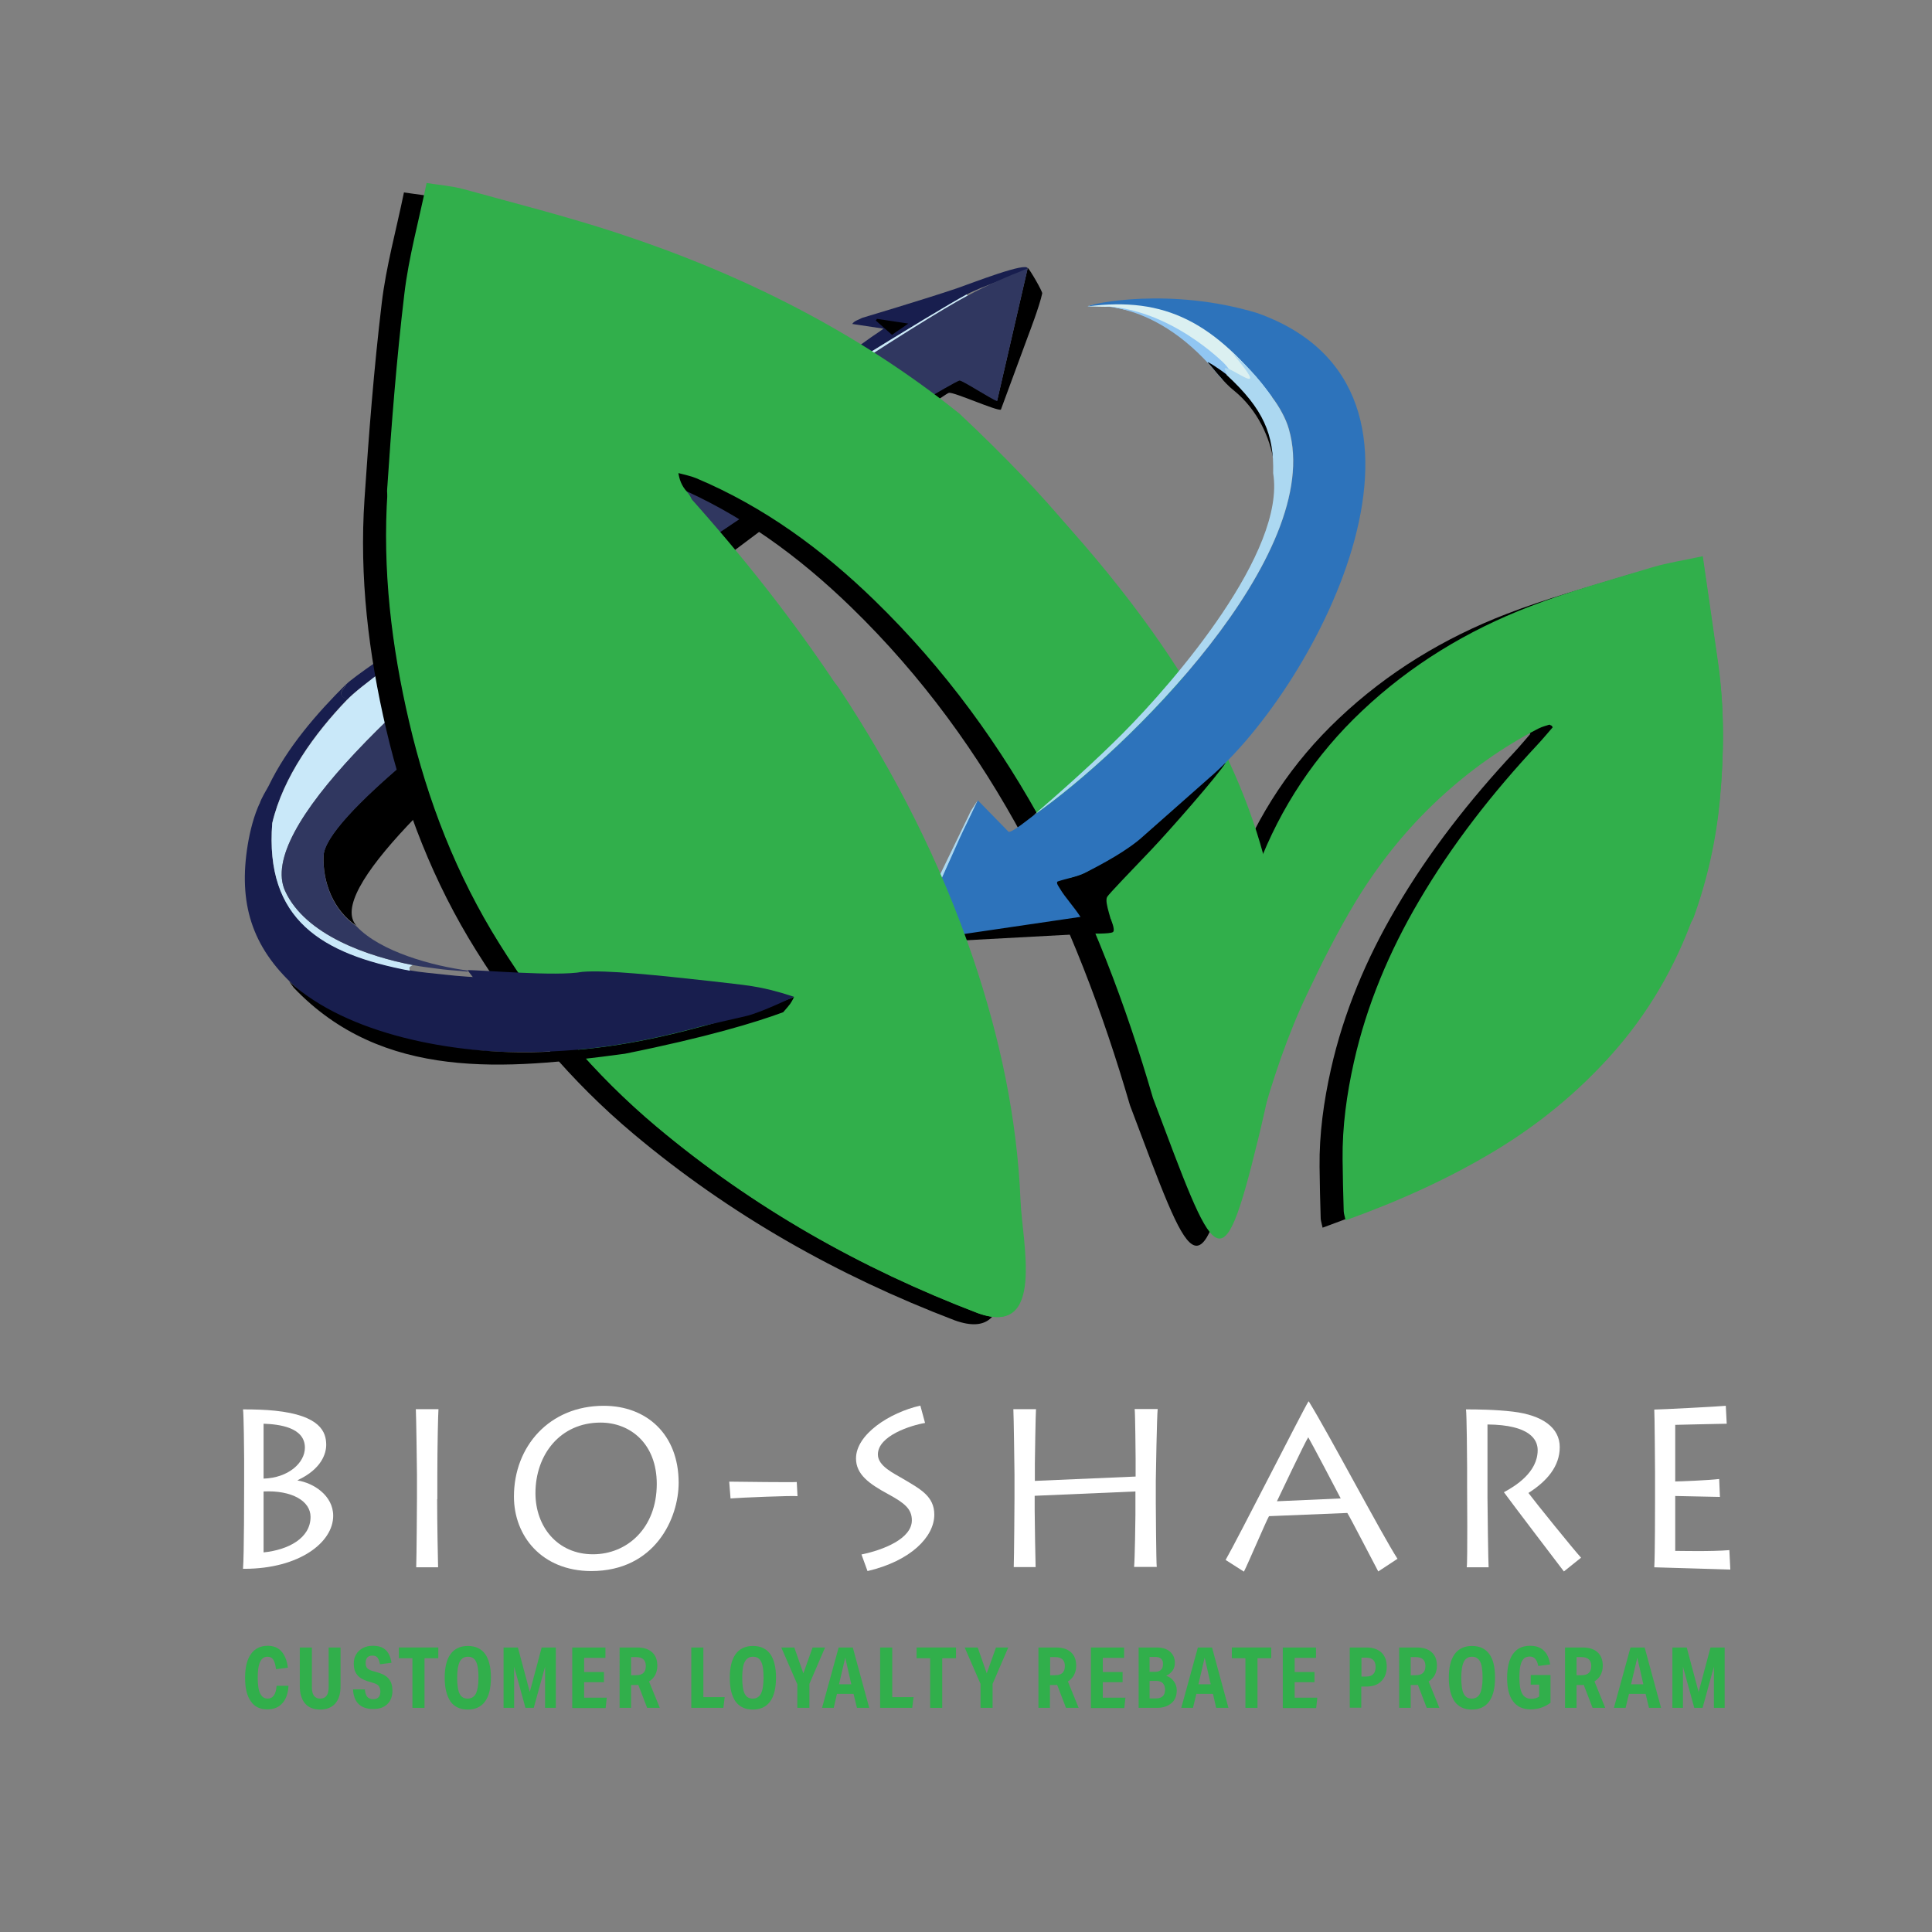
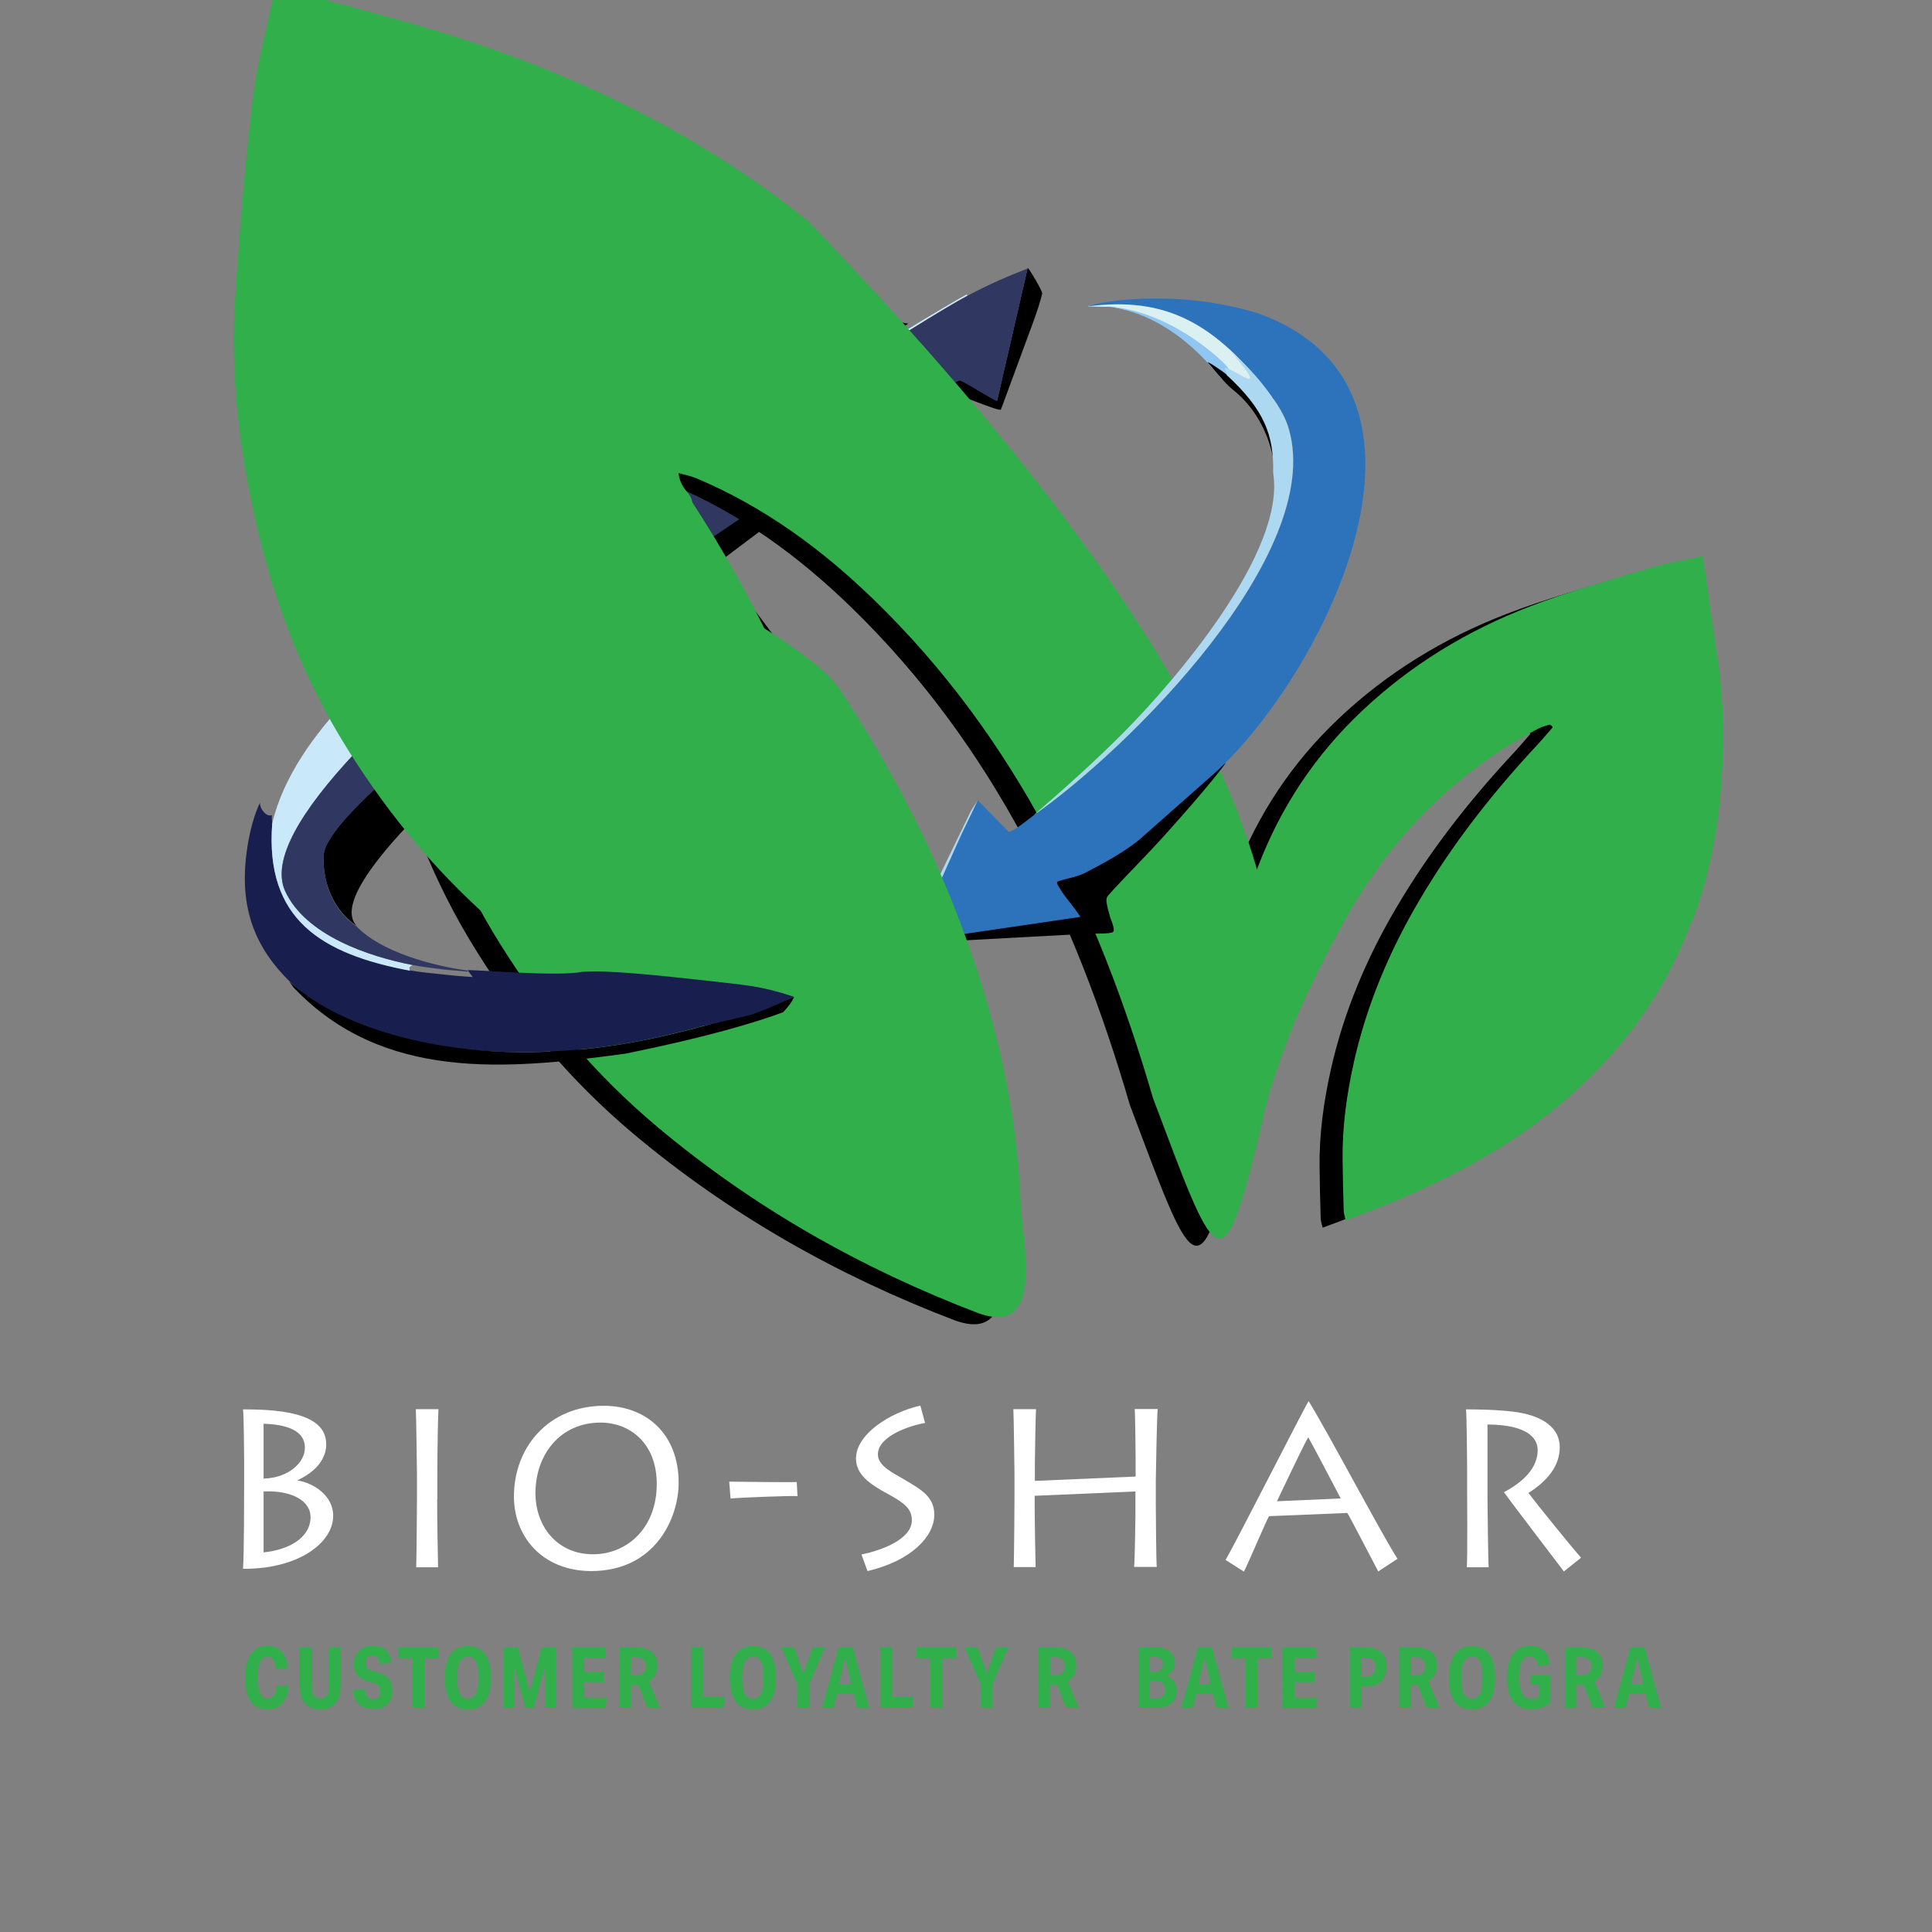
<svg xmlns="http://www.w3.org/2000/svg" version="1.0" id="Layer_1" x="0px" y="0px" viewBox="0 0 1024 1024" style="enable-background:new 0 0 1024 1024;" xml:space="preserve">
  <rect x="0" y="0" width="1024" height="1024" fill="#808080" stroke="none" />
  <style type="text/css">
	.st0{fill:#FFFFFF;}
	.st1{fill:#31AF4B;}
	.st2{fill:#181E4E;}
	.st3{fill:#C9E8F9;}
	.st4{fill:#303760;}
	.st5{fill:#0F4475;}
	.st6{fill:#ACD8F1;}
	.st7{fill:#DBF0F1;}
	.st8{fill:#91C6F2;}
	.st9{fill:#2D73BB;}
</style>
  <g>
    <g>
      <path class="st0" d="M129.4,773.2c0-3.6-0.2-23.7-0.6-26.2c6.3,0,12.2,0.2,16.9,0.7c24.2,2.5,27.2,11.4,27.2,18.1    c0,4.5-2.4,12.8-15.1,18.7v0.2c8.3,1.3,18.8,7.9,18.8,18.7c0,14.2-18.1,28-46.8,28.1h-1c0.6-6.6,0.6-42.7,0.6-45V773.2z     M139.7,783.7c13.2-0.4,21.9-8.4,21.9-16.4c0-10.8-13.6-12.4-21.9-12.7V783.7z M139.7,822.8c13-1.3,24.9-7.5,24.9-18.8    c0-8.4-9.8-14.2-24.9-13.5V822.8z" />
      <path class="st0" d="M231.7,794.6c0,12,0.4,33.4,0.5,36.1h-11.6c0.2-5.3,0.4-33.3,0.4-36.4v-12.9c0-2-0.4-31.6-0.6-34.5h12    c-0.2,2.2-0.6,20.3-0.6,34.7V794.6z" />
      <path class="st0" d="M272.4,793.2c0-26.6,18.8-48.1,47.6-48.1c22.6,0,39.7,15,39.7,40.8c0,18.7-12.4,46.8-46.4,46.8    C287.2,832.6,272.4,814.2,272.4,793.2z M348.1,786.5c0-21.4-14.1-32.5-29.8-32.5c-21.4,0-34.5,17-34.5,37.4    c0,17.8,11.7,32.4,30.5,32.4C332.3,823.8,348.1,810,348.1,786.5z" />
      <path class="st0" d="M386.5,785.3c6.1,0.1,33.6,0.4,35.8,0.2l0.4,7.5c-1.9-0.4-31,0.8-35.5,1.2L386.5,785.3z" />
      <path class="st0" d="M456.6,823.9c11.7-2.4,26.7-8.4,26.7-18.1c0-6-3.8-9.1-12.4-13.8c-10.2-5.5-17.2-10.5-17.2-19    c0-12.7,17.7-24.3,34.1-28l2.5,9.2c-7.3,1.2-25,6.7-25,16.7c0,6.2,8.5,10,13.5,13c9.1,5.4,16.4,9.2,16.4,18.9    c0,11.7-12.4,24.5-35.4,29.9L456.6,823.9z" />
      <path class="st0" d="M537.3,830.7c0.2-5.3,0.4-33.3,0.4-36.4v-12.9c0-2-0.4-31.6-0.6-34.5h12c-0.2,2.2-0.6,26.6-0.6,28.7v9.3    l53.4-2.3v-9.6c0-2-0.2-23.6-0.5-26.2h12.2c-0.4,2.9-1,35.2-1,38v12c0,1.6,0.2,31.5,0.5,33.7h-12c0.4-4.1,0.7-25.4,0.7-27.6v-12.4    l-53.4,2.3v7.7c0,5.4,0.4,27.4,0.5,30.1H537.3z" />
      <path class="st0" d="M649.6,826.8c6.6-11.5,41-79.4,43.9-84h0.2c10.5,17,38.9,70.9,47,83.4l-10.2,6.7c-2.4-4.5-15.1-29.1-16.4-31    l-41.5,1.7c-1.4,2.3-11.2,25.4-13.3,29.4L649.6,826.8z M710.6,794.2c-1.3-2.6-16-30.5-17.2-32.4c-1.8,2.6-15.6,31.9-16.6,33.9    L710.6,794.2z" />
      <path class="st0" d="M788.4,794.1c0,4.5,0.4,34.8,0.6,36.6h-11.6c0.5-2.9,0.2-40.8,0.2-43.3v-9.8c0-3.6-0.2-28.4-0.6-30.6    c5.6,0,15.7,0.1,24.9,1.2c15.8,1.9,24.8,8.6,24.8,18.8c0,10.2-6.8,18.1-16.6,24.3c3,4.1,24.5,30.7,27.9,34.3l-9.1,7.3    c-1.3-1.7-28.2-37-31.8-42c6-3.2,17.9-10.5,17.9-22.3c0-5.4-3.9-13.4-26.6-13.6V794.1z" />
-       <path class="st0" d="M917.1,831.9c-1.9,0-37.9-1.2-40.3-1.2c0.4-6.3,0.4-31.9,0.4-34.7v-16c0-1.9-0.2-30.6-0.4-32.9    c2.9,0,34.1-1.6,37.9-2l0.5,9.5c-3.8,0-25.4,0.6-27.3,0.6v30c2.2,0,17.5-0.6,23.3-1.3l0.4,9.5c-2.6,0-21.3-0.5-23.7-0.5V822    c2.9,0,18.9,0.4,28.7-0.4L917.1,831.9z" />
    </g>
    <g>
      <path class="st1" d="M129.9,889.3c0-5.5,1-9.7,3.1-12.6c2-2.9,5-4.4,8.9-4.4c6.1,0,9.6,3.9,10.7,11.6l-6.3,0.8    c-0.3-2.4-0.8-4.1-1.5-5.1c-0.7-1-1.7-1.5-3-1.5c-1.8,0-3.1,0.9-3.9,2.7c-0.9,1.8-1.3,4.6-1.3,8.4c0,3.8,0.4,6.6,1.3,8.4    c0.9,1.8,2.2,2.7,4,2.7c2.8,0,4.4-2.3,4.7-6.8h6.3c-0.2,4-1.3,7.1-3.2,9.2c-1.9,2.2-4.6,3.3-8,3.3c-3.9,0-6.8-1.4-8.7-4.2    C130.9,899,129.9,894.8,129.9,889.3z" />
      <path class="st1" d="M158.9,893.7v-20.5h6.4v21c0,4.1,1.5,6.1,4.4,6.1c3,0,4.5-2,4.5-6.1v-21h6.3v20.5c0,4-0.9,7-2.8,9.2    c-1.9,2.1-4.5,3.2-8,3.2s-6.2-1.1-8-3.2C159.8,900.7,158.9,897.6,158.9,893.7z" />
      <path class="st1" d="M201.6,896.6c0-1.2-0.3-2.2-0.8-2.9c-0.5-0.7-1.4-1.2-2.6-1.6l-3.3-1c-2.6-0.8-4.4-1.9-5.6-3.4    c-1.2-1.5-1.8-3.4-1.8-5.9c0-1.9,0.4-3.6,1.3-5c0.8-1.4,2-2.5,3.5-3.3s3.3-1.2,5.3-1.2c2.9,0,5.2,0.7,6.8,2.2    c1.6,1.5,2.6,3.7,3.1,6.8l-6.1,0.8c-0.3-1.7-0.8-2.9-1.4-3.6c-0.6-0.7-1.5-1-2.6-1c-2.4,0-3.6,1.3-3.6,3.9c0,1.1,0.2,2,0.7,2.6    c0.5,0.6,1.3,1.1,2.5,1.5l3.4,1c2.7,0.8,4.7,2,5.8,3.5c1.2,1.5,1.8,3.6,1.8,6.1c0,3-0.9,5.4-2.7,7.1c-1.8,1.8-4.3,2.6-7.5,2.6    c-6.7,0-10.3-3.5-10.7-10.4h6.3c0.1,1.8,0.6,3.1,1.3,4c0.7,0.8,1.8,1.2,3.2,1.2c1.2,0,2.2-0.4,2.8-1.1    C201.2,899,201.6,897.9,201.6,896.6z" />
      <path class="st1" d="M218.6,878.9h-7.2v-5.7h20.9v5.7H225v26.3h-6.4V878.9z" />
      <path class="st1" d="M235.7,889.3c0-5.5,1-9.7,3.1-12.6c2.1-2.9,5.2-4.3,9.2-4.3c4,0,7,1.4,9.1,4.2c2,2.8,3.1,7,3.1,12.5    c0,5.6-1,9.8-3.1,12.7c-2.1,2.9-5.2,4.3-9.2,4.3c-4,0-7-1.4-9.1-4.2C236.8,898.9,235.7,894.8,235.7,889.3z M242.3,889.2    c0,3.9,0.4,6.7,1.3,8.5c0.9,1.8,2.3,2.6,4.3,2.6c1.9,0,3.4-0.9,4.3-2.6c0.9-1.8,1.4-4.6,1.4-8.5c0-3.9-0.4-6.8-1.3-8.5    c-0.9-1.8-2.3-2.6-4.3-2.6s-3.4,0.9-4.3,2.6C242.8,882.5,242.3,885.3,242.3,889.2z" />
      <path class="st1" d="M266.9,873.2h7.6l6.3,23.6l6.3-23.6h7.5v32h-5.7v-21.8l-6,21.8h-4.4l-6-21.8v21.8h-5.6V873.2z" />
      <path class="st1" d="M303.3,873.2h17.6v5.5h-11.3v7.5h10.5v5.4h-10.5v8.2h12l-0.6,5.5h-17.7V873.2z" />
      <path class="st1" d="M328.5,873.2h9.1c3.5,0,6.1,0.8,8,2.5s2.8,4.1,2.8,7.2c0,1.8-0.4,3.4-1.1,4.8s-1.9,2.6-3.3,3.5l5.7,14h-6.7    l-4.7-12.2c-0.4,0.1-0.9,0.1-1.4,0.1h-2.4v12.1h-6.1V873.2z M342.3,883c0-3.1-1.7-4.7-5.2-4.7h-2.6v9.6h2.6    C340.6,887.9,342.3,886.3,342.3,883z" />
      <path class="st1" d="M366.4,873.2h6.4v26.3h11.3l-0.7,5.7h-17V873.2z" />
      <path class="st1" d="M386.8,889.3c0-5.5,1-9.7,3.1-12.6c2.1-2.9,5.2-4.3,9.2-4.3c4,0,7,1.4,9.1,4.2c2,2.8,3.1,7,3.1,12.5    c0,5.6-1,9.8-3.1,12.7c-2.1,2.9-5.2,4.3-9.2,4.3c-4,0-7-1.4-9.1-4.2C387.8,898.9,386.8,894.8,386.8,889.3z M393.4,889.2    c0,3.9,0.4,6.7,1.3,8.5c0.9,1.8,2.3,2.6,4.3,2.6c1.9,0,3.4-0.9,4.3-2.6c0.9-1.8,1.4-4.6,1.4-8.5c0-3.9-0.4-6.8-1.3-8.5    c-0.9-1.8-2.3-2.6-4.3-2.6s-3.4,0.9-4.3,2.6C393.8,882.5,393.4,885.3,393.4,889.2z" />
      <path class="st1" d="M422.5,892.5l-8.4-19.3h6.9l4.8,13.7l4.9-13.7h6.6l-8.3,19.3v12.7h-6.4V892.5z" />
      <path class="st1" d="M452.4,897.8h-8.8l-1.7,7.4h-6.2l8.8-32h7.5l8.7,32h-6.5L452.4,897.8z M448,878.6l-3.3,14.1h6.5L448,878.6z" />
      <path class="st1" d="M466.5,873.2h6.4v26.3h11.3l-0.7,5.7h-17V873.2z" />
      <path class="st1" d="M493,878.9h-7.2v-5.7h20.9v5.7h-7.3v26.3H493V878.9z" />
      <path class="st1" d="M519.7,892.5l-8.4-19.3h6.9l4.8,13.7l4.9-13.7h6.5l-8.3,19.3v12.7h-6.4V892.5z" />
      <path class="st1" d="M550.5,873.2h9.1c3.5,0,6.1,0.8,8,2.5c1.9,1.7,2.8,4.1,2.8,7.2c0,1.8-0.4,3.4-1.1,4.8s-1.9,2.6-3.3,3.5    l5.7,14h-6.7l-4.7-12.2c-0.4,0.1-0.9,0.1-1.4,0.1h-2.4v12.1h-6.1V873.2z M564.4,883c0-3.1-1.7-4.7-5.2-4.7h-2.6v9.6h2.6    C562.7,887.9,564.4,886.3,564.4,883z" />
-       <path class="st1" d="M578.2,873.2h17.6v5.5h-11.3v7.5h10.5v5.4h-10.5v8.2h12l-0.6,5.5h-17.7V873.2z" />
      <path class="st1" d="M603.5,873.2h9.5c3,0,5.4,0.7,7.1,2.2s2.6,3.4,2.6,5.9c0,3.1-1.5,5.4-4.6,6.9c1.8,0.6,3.1,1.6,4.1,3    c1,1.4,1.5,2.9,1.5,4.7c0,2.9-0.9,5.2-2.8,6.8s-4.4,2.5-7.7,2.5h-9.7V873.2z M612.2,878.2h-2.9v7.9h3.1c1.3,0,2.3-0.4,3-1.1    c0.7-0.7,1-1.7,1-3C616.5,879.5,615.1,878.2,612.2,878.2z M617.5,895.6c0-1.5-0.4-2.6-1.2-3.5c-0.8-0.8-2-1.2-3.5-1.2h-3.5v9.3    h3.4C615.9,900.2,617.5,898.6,617.5,895.6z" />
      <path class="st1" d="M642.9,897.8h-8.8l-1.8,7.4h-6.2l8.8-32h7.5l8.7,32h-6.5L642.9,897.8z M638.5,878.6l-3.3,14.1h6.5    L638.5,878.6z" />
      <path class="st1" d="M660.1,878.9h-7.2v-5.7h20.9v5.7h-7.3v26.3h-6.4V878.9z" />
      <path class="st1" d="M679.9,873.2h17.6v5.5h-11.3v7.5h10.5v5.4h-10.5v8.2h12l-0.6,5.5h-17.7V873.2z" />
      <path class="st1" d="M715.4,873.2h8.8c3.4,0,6.1,0.9,8,2.7c1.9,1.8,2.8,4.3,2.8,7.5c0,3.3-1,5.8-2.9,7.7c-1.9,1.9-4.5,2.8-7.9,2.8    h-2.7v11.2h-6.1V873.2z M729.1,883.5c0-3.3-1.7-4.9-5-4.9h-2.5v10h2.6C727.4,888.6,729.1,886.9,729.1,883.5z" />
      <path class="st1" d="M741.7,873.2h9.1c3.5,0,6.1,0.8,8,2.5c1.9,1.7,2.8,4.1,2.8,7.2c0,1.8-0.4,3.4-1.1,4.8s-1.9,2.6-3.3,3.5    l5.7,14h-6.7l-4.7-12.2c-0.4,0.1-0.9,0.1-1.4,0.1h-2.4v12.1h-6.1V873.2z M755.5,883c0-3.1-1.7-4.7-5.2-4.7h-2.6v9.6h2.6    C753.8,887.9,755.5,886.3,755.5,883z" />
      <path class="st1" d="M767.9,889.3c0-5.5,1-9.7,3.1-12.6c2.1-2.9,5.2-4.3,9.2-4.3c4,0,7,1.4,9.1,4.2s3.1,7,3.1,12.5    c0,5.6-1,9.8-3.1,12.7c-2.1,2.9-5.2,4.3-9.2,4.3c-4,0-7-1.4-9.1-4.2C769,898.9,767.9,894.8,767.9,889.3z M774.5,889.2    c0,3.9,0.4,6.7,1.3,8.5s2.3,2.6,4.3,2.6c1.9,0,3.4-0.9,4.3-2.6c0.9-1.8,1.4-4.6,1.4-8.5c0-3.9-0.4-6.8-1.3-8.5s-2.3-2.6-4.3-2.6    c-2,0-3.4,0.9-4.3,2.6C775,882.5,774.5,885.3,774.5,889.2z" />
      <path class="st1" d="M798.8,889.3c0-3.3,0.4-6.3,1.2-8.8c0.8-2.5,2.1-4.5,3.9-6c1.8-1.4,4.2-2.2,7.1-2.2c6,0,9.6,3.3,10.6,9.9    l-6.3,0.8c-0.3-1.7-0.9-3-1.6-3.8s-1.7-1.2-2.9-1.2c-1.5,0-2.7,0.5-3.5,1.5c-0.8,1-1.3,2.4-1.6,4.1c-0.3,1.7-0.4,3.6-0.4,5.6    c0,3.9,0.5,6.7,1.5,8.5s2.6,2.7,4.8,2.7c1.6,0,3.1-0.4,4.2-1.2v-6.3h-4.5v-5.1h10.5v14.7c-3.1,2.3-6.6,3.5-10.5,3.5    c-4.1,0-7.2-1.4-9.3-4.2C799.8,898.9,798.8,894.8,798.8,889.3z" />
      <path class="st1" d="M829.6,873.2h9.1c3.5,0,6.1,0.8,8,2.5c1.9,1.7,2.8,4.1,2.8,7.2c0,1.8-0.4,3.4-1.1,4.8s-1.9,2.6-3.3,3.5    l5.7,14h-6.7l-4.7-12.2c-0.4,0.1-0.9,0.1-1.4,0.1h-2.4v12.1h-6.1V873.2z M843.4,883c0-3.1-1.7-4.7-5.2-4.7h-2.6v9.6h2.6    C841.7,887.9,843.4,886.3,843.4,883z" />
      <path class="st1" d="M872.2,897.8h-8.8l-1.8,7.4h-6.2l8.8-32h7.5l8.7,32H874L872.2,897.8z M867.8,878.6l-3.3,14.1h6.5L867.8,878.6    z" />
-       <path class="st1" d="M886.4,873.2h7.6l6.3,23.6l6.3-23.6h7.5v32h-5.7v-21.8l-6,21.8H898l-6-21.8v21.8h-5.6V873.2z" />
    </g>
    <g>
      <path class="st2" d="M144.1,432c-0.2,1.6,0.2,3.6,0.2,4.1c-4,51.3,26.4,69.4,72.9,78.2c5.9,1.1,11.8,1.5,17.8,2.2    c17.6,2,31.9,2.1,49.6,1.4l-3.6,39.7c-40.7,0.6-93.5-6.3-124.7-34.8c-23-21-30-44.3-25-75c1.2-7.3,3.3-15.7,6.5-22.4    C137.6,428.9,141.5,433.3,144.1,432z" />
-       <path class="st2" d="M142.7,434.7c0.9,0.6,1.6,0.9,1.6,1.4c5.8-24.5,22.4-47.4,39.7-65.4c-5.8-3.1-2.4-4.2-0.4-8.2    c-16,15.9-31.4,33.7-41.3,54.2c-4.1,7-4.5,8.7-4.5,8.7c0,0.2-0.3,1.3-0.3,1.5c-0.1,3.4,1.2,4.6,4.1,6.8" />
-       <path class="st2" d="M544.7,142.3c-7.3,4.4-24.4,9.4-32.4,13.8c-34,18.2-301.5,186.9-328.3,214.7c-5.8-3.1-2.4-4.2-0.4-8.2    c14.8-14.7,259.4-169.8,276.1-182.4c2.8-2.1,5.8-3.9,8.6-6l-16.6-2.5c1.2-1.8,3.5-2.2,5.2-3.2c0,0,33.5-10,50.3-15.7    C515.8,149.8,544.4,138.6,544.7,142.3z" />
      <path d="M472.8,177.5l-8.6-7.6l0.6-0.9l16.6,2.5C478.6,173.6,475.5,175.4,472.8,177.5z" />
      <path d="M545.3,177l-14.8,40.1c-1.8,1-24.6-9.3-27.5-8.9c-1.7,0.3-24.4,17-27.5,19.4c-27,21.2-319.7,227.7-286.5,263.1    c-12.1-8-18.1-22.9-17.5-37.3c1.8-39.9,287.9-224.2,319.8-242.4c2.2-1.3,16.3-9.6,17.3-9.6c1.7,0,16.8,9.9,19.9,10.9l16.2-70.3    c1.1,0.7,7.9,12.5,7.7,13.5C551,162.2,545.3,177,545.3,177z" />
      <path class="st3" d="M512.3,156.1l0.6,0.6c-48.3,25.7-391.4,250.1-361.8,315.5c10.7,23.5,44.3,34.8,67.7,39.3    c-1.6,1.1-2.1,0.6-1.6,3c-46.5-8.8-76.9-26.9-72.9-78.2c5.8-24.5,22.4-47.4,39.7-65.4C210.8,343,478.3,174.3,512.3,156.1z" />
      <path class="st4" d="M544.7,142.3l-16.2,70.3c-3.1-1-18.2-10.9-19.9-10.9c-1,0-15.1,8.3-17.3,9.6    c-31.8,18.2-318,202.4-319.8,242.4c-0.6,14.4,5.4,29.3,17.5,37.3c12.8,13.6,40.7,21,58.8,23.4l0,0.6c-4.3-0.5-8.7-0.7-13-1.2    c-5.4-0.7-10.7-1.3-16-2.3c-23.4-4.5-57-15.8-67.7-39.3c-29.7-65.4,313.4-289.8,361.8-315.5C523.1,151.2,533.9,146.5,544.7,142.3z    " />
      <path d="M700,645.9c-0.3-9.2-0.5-18.4-0.6-27.5c-0.2-17.4,2.2-34.6,6-51.6c6.8-30.3,18.8-58.7,34.5-85.4    c17.6-30,39-57.3,62.7-82.7c2.9-3.1,5.7-6.5,8.5-9.7c-0.3-0.4-0.6-0.9-0.9-1.4c-2.3,0.8-4.7,1.3-6.9,2.4    c-19.2,9.9-36.6,22.3-52.5,37c-17.5,16.2-32.2,34.6-44.5,54.8c-9.4,15.6-17.7,32-25.5,48.5c-10.6,22.2-18.4,45.6-25,69.3    c-3.7,13.3-7,26.7-10.1,38.5c-5.3-14.4-10.8-87.3-4.2-126.3c2.9-16.5,7-32.7,13-48.4c12.1-31.8,30.5-59.4,55.2-82.7    c25.8-24.4,55.8-42.6,88.8-55.3c21.2-8.2,43.2-14.2,65-20.8c8.4-2.5,17.2-3.8,26.8-5.9c2.8,19.3,5.5,37.8,8.1,56.3    c3.4,23.8,3.2,47.7,1,71.6c-2,21.4-6.6,42.3-13.9,62.5c-9.8,27.4-24.2,52.1-43.6,73.8c-17.7,19.8-38.1,36.6-61,50.5    c-25.1,15.2-51.6,27.1-79.9,37.3C700.6,648.7,700.1,647.3,700,645.9z" />
      <path class="st5" d="M195.3,91.1" />
      <path class="st1" d="M712.2,642c-0.3-9.2-0.5-18.4-0.6-27.5c-0.2-17.4,2.2-34.6,6-51.6c6.8-30.3,18.8-58.7,34.5-85.4    c17.6-30,39-57.3,62.7-82.7c2.9-3.1,5.7-6.5,8.5-9.7c-0.3-0.4-0.6-0.9-0.9-1.4c-2.3,0.8-4.7,1.3-6.9,2.4    c-19.2,9.9-36.6,22.3-52.5,37c-17.5,16.2-32.2,34.6-44.5,54.8c-9.4,15.6-17.7,32-25.5,48.5c-10.6,22.2-18.4,45.6-25,69.3    c-3.7,13.3-7,26.7-10.1,38.5c-5.3-14.4-10.8-87.3-4.2-126.3c2.9-16.5,7-32.7,13-48.4c12.1-31.8,30.5-59.4,55.2-82.7    c25.8-24.4,55.8-42.6,88.8-55.3c21.2-8.2,43.2-14.2,65-20.8c8.4-2.5,17.2-3.8,26.8-5.9c2.8,19.3,5.5,37.8,8.1,56.3    c3.4,23.8,3.2,47.7,1,71.6c-2,21.4-6.6,42.3-13.9,62.5c-9.8,27.4-24.2,52.1-43.6,73.8c-17.7,19.8-38.1,36.6-61,50.5    c-25.1,15.2-51.6,27.1-79.9,37.3C712.8,644.9,712.3,643.5,712.2,642z" />
      <path d="M826.8,212.7" />
      <path d="M654.5,608.1c-19.3,79.1-22.5,65.5-55.6-22.3c-28.9-99.2-72.3-190.7-147.8-264c-27.7-26.9-58.4-49.4-94.2-64.5    c-3.1-1.3-6.5-1.9-9.7-2.8c0.5,4.8,2.1,8.2,4.5,10.9c29.3,32.6,56.5,66.9,80.7,103.5c29.6,44.8,53.8,92.3,71,143.2    c14,41.5,23.2,84.2,25,128.1c0.9,22.3,13.3,72.5-22.4,59.6c-62.1-23.7-119.2-56-170.2-98.8c-33-27.7-60.4-60.3-83.3-97    c-22.8-36.4-38.1-75.9-47.8-117.4c-9.4-40.1-14.3-80.9-11.5-122.2c2.3-34.6,5-69.1,9.1-103.5c2.3-19.6,7.7-38.9,11.8-58.9    c7.2,1.1,13.6,1.6,19.8,3.3c27.2,7.5,54.5,14.4,81.3,23.2c65.8,21.6,127.2,52.3,181.4,95.8C695.5,411.5,673.8,528.9,654.5,608.1z" />
-       <path class="st1" d="M666.7,604.3c-19.3,79.1-22.5,65.5-55.6-22.3c-28.9-99.2-72.3-190.7-147.8-264    c-27.7-26.9-58.4-49.4-94.2-64.5c-3.1-1.3-6.5-1.9-9.7-2.8c0.5,4.8,2.1,8.2,4.5,10.9c29.3,32.6,56.5,66.9,80.7,103.5    c29.6,44.8,53.8,92.3,71,143.2c14,41.5,23.2,84.2,25,128.1c0.9,22.3,13.3,72.5-22.4,59.6c-62.1-23.7-119.2-56-170.2-98.8    c-33-27.7-60.4-60.3-83.3-97c-22.8-36.4-38.1-75.9-47.8-117.4c-9.4-40.1-14.3-80.9-11.5-122.2c2.3-34.6,5-69.1,9.1-103.5    c2.3-19.6,7.7-38.9,11.8-58.9c7.2,1.1,13.6,1.6,19.8,3.3c27.2,7.5,54.5,14.4,81.3,23.2c65.8,21.6,127.2,52.3,181.4,95.8    C707.7,407.7,686,525.1,666.7,604.3z" />
+       <path class="st1" d="M666.7,604.3c-19.3,79.1-22.5,65.5-55.6-22.3c-28.9-99.2-72.3-190.7-147.8-264    c-27.7-26.9-58.4-49.4-94.2-64.5c-3.1-1.3-6.5-1.9-9.7-2.8c0.5,4.8,2.1,8.2,4.5,10.9c29.6,44.8,53.8,92.3,71,143.2c14,41.5,23.2,84.2,25,128.1c0.9,22.3,13.3,72.5-22.4,59.6c-62.1-23.7-119.2-56-170.2-98.8    c-33-27.7-60.4-60.3-83.3-97c-22.8-36.4-38.1-75.9-47.8-117.4c-9.4-40.1-14.3-80.9-11.5-122.2c2.3-34.6,5-69.1,9.1-103.5    c2.3-19.6,7.7-38.9,11.8-58.9c7.2,1.1,13.6,1.6,19.8,3.3c27.2,7.5,54.5,14.4,81.3,23.2c65.8,21.6,127.2,52.3,181.4,95.8    C707.7,407.7,686,525.1,666.7,604.3z" />
      <g>
        <path class="st6" d="M518.2,424.2c-7.1,15.3-27.1,61.8-37.6,75.3c3-5.1,3.5-6.5,6-11.8c1.6-3.5,25-51.6,26.6-55     C514.8,429.3,514.2,430.3,518.2,424.2z" />
        <path class="st7" d="M576.5,162.4c0.2-0.3,1.7-0.6,2.2-0.7c40.9-5.3,72.4,11.1,95.6,48.8c-0.8,1-3.5-1.3-4.2-1.8     c-7.8-6.2-11.2-9.3-20.6-13.6c-22.6-14.2-22.5-25.3-60.5-32.5C586.4,162.7,576.5,162.4,576.5,162.4z" />
        <path class="st8" d="M648,191.8c2.6,2.3,7.7,9.3,6.5,11.1c-0.5,0.8-6.6-3-6.6-1.5c-35.6-45.4-71.5-38.9-71.5-38.9     C614.1,159.1,645.5,189.5,648,191.8z" />
        <path d="M650.3,198.7c18.1,7.9,25,24.5,24.6,45c-1.8-11.1-7.9-26.2-21-36.8c-5.2-4-11.6-12.6-13.5-14.5     C638.6,190.5,647.1,196,650.3,198.7z" />
        <path d="M610,450.6c-9.9,10.4-22.3,23.2-23.2,24.8c-1.7,3,3.4,14.1,2.4,15.6c-0.8,1.2-10,2.3-11.5,3.9c-0.6-0.1-4-7.5-4.9-8.8     c-3.3-5.3-8.4-10.7-11-15.2c-0.5-0.9-2.3-3-1.2-3.8c4.4-1.5,10.4-2.6,14.5-4.6c9-4.5,21-16.6,29.4-24c14.7-13,29.1-24,45.2-34.3     C645.4,411.1,619.9,440.2,610,450.6z" />
        <path class="st9" d="M606.3,442.9c-8.4,7.8-22.3,15.2-31.2,19.7c-4.1,2.1-10.1,3.1-14.5,4.6c-1.1,0.7,0.7,2.9,1.2,3.8     c2.6,4.5,7.7,9.9,11,15.2c-1.6,0.3-3.1,0.9-4.7,1.1c-5.6,0.8-30.4,3.7-33.5,5.9c-12.5,0.1-25.5,3.4-38,5.1     c-2.6,0.3-15.5,2.4-15.9,1.2c10.5-13.5,16.2-29.4,23.2-44.6c2.2-4.8,4.3-9.8,6.6-14.6c2.6-5.4,5.2-10.8,7.8-16.1l16.3,16.7     c2.2,0.2,10.6-6.8,13.2-8.7c49.5-34.4,154.5-138.3,135.4-204.8c-1.6-5.7-5.3-12.2-8.9-16.9c-30.5-40-56.8-53.4-97.8-48.1     c2-1.6,43.8-10.4,89.8,3.5c114.4,40.6,31.9,197.5-25.6,246.6L606.3,442.9z" />
        <path class="st6" d="M674.2,210.5c3.6,4.7,7.3,11.2,8.9,16.9c19.2,66.5-85.9,170.4-135.4,204.8c16.2-14,32.1-28.2,47.2-43.3     c27.7-27.8,86.7-96.4,79.9-138.1c0.5-20.5-5-33.9-24.6-52c0-1.5-1.8-3.5-0.8-3.7c3.7-0.5,25.4,17.5,3.6-8.1     C663.1,195.5,670.1,204.4,674.2,210.5z" />
        <path d="M480.6,499.5l92.5-13.6l15.6,1.2c0,0,2.6,5.8,1.2,6.9c-1.4,1.1-12,0.8-12,0.8s-95.1,5.1-96.2,5.2     C480.5,500.3,480.6,499.5,480.6,499.5z" />
      </g>
      <path class="st1" d="M752.1,478.4c17.6-30,39-57.3,62.7-82.7c2.9-3.1,5.7-6.5,8.5-9.7c-0.3-0.4-0.6-0.9-0.9-1.4    c-2.3,0.8-44.7-49.4-11.7-62.1c21.2-8.2,43.2-14.2,65-20.8c8.4-2.5,17.2-3.8,26.8-5.9c2.8,19.3,5.5,37.8,8.1,56.3    c3.4,23.8,3.2,47.7,1,71.6c-2,21.4-6.6,42.3-13.9,62.5C887.9,513.5,736.4,505.1,752.1,478.4z" />
      <path class="st1" d="M444.9,365.1c29.6,44.8,53.8,92.3,71,143.2c14,41.5,23.2,84.2,25,128.1c0.9,22.3,13.3,72.5-22.4,59.6    c-62.1-23.7-119.2-56-170.2-98.8c-33-27.7-60.4-60.3-83.3-97c-22.8-36.4-38.1-75.9-47.8-117.4c-9.4-40.1-14.3-80.9-11.5-122.2    C207.9,226,420.8,328.4,444.9,365.1z" />
      <path d="M415.1,536.5c-14.6,5.4-40.6,13.3-83.9,22c-63.4,8.6-128.4,14.4-175.5-35l-2.4-3.3c31.2,28.5,87,38.1,127.7,37.5    c33.1-0.5,60.3-5.3,92-13.9c10.9-2.9,34.4-10,47.9-15.4C419.1,531.9,419.1,531.9,415.1,536.5z" />
      <path class="st2" d="M420.8,528.3c0,0-17.8,8.5-25.2,10.2c-7.4,1.7-22.7,5.2-22.7,5.2c-31.7,8.6-58.9,13.5-92,13.9l-33.1-43.4    c6.3-0.2,47.6,3.5,60.8,0.9c12.7-1.1,39.7,1.8,68,4.9C395.3,522.3,402.3,522.2,420.8,528.3z" />
      <path class="st1" d="M463.3,316.8c-27.7-26.9-58.4-49.4-94.2-64.5c-3.1-1.3-6.5-1.9-9.7-2.8c0.5,4.8,2.1,8.2,4.5,10.9    c29.3,32.6-161.4,40.3-158.7-1c2.3-34.6,5-69.1,9.1-103.5c2.3-19.6,7.7-38.9,11.8-58.9c7.2,1.1,13.6,1.6,19.8,3.3    c27.2,7.5,54.5,14.4,81.3,23.2c65.8,21.6,127.2,52.3,181.4,95.8C707.7,406.5,538.8,390.1,463.3,316.8z" />
    </g>
  </g>
</svg>